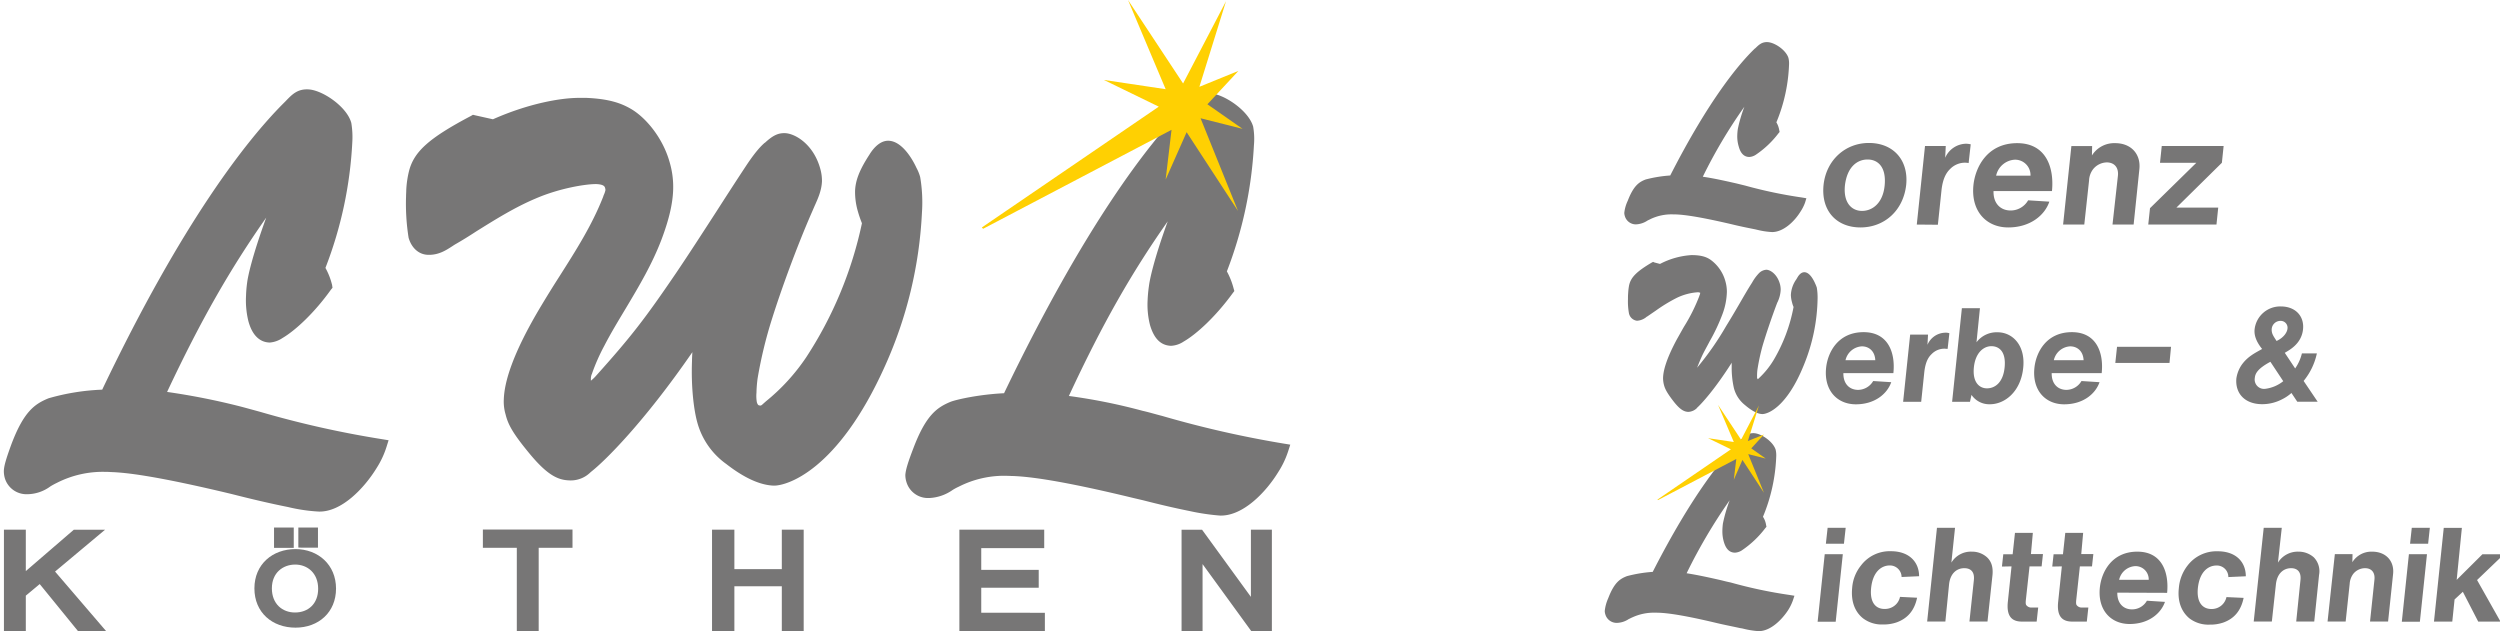
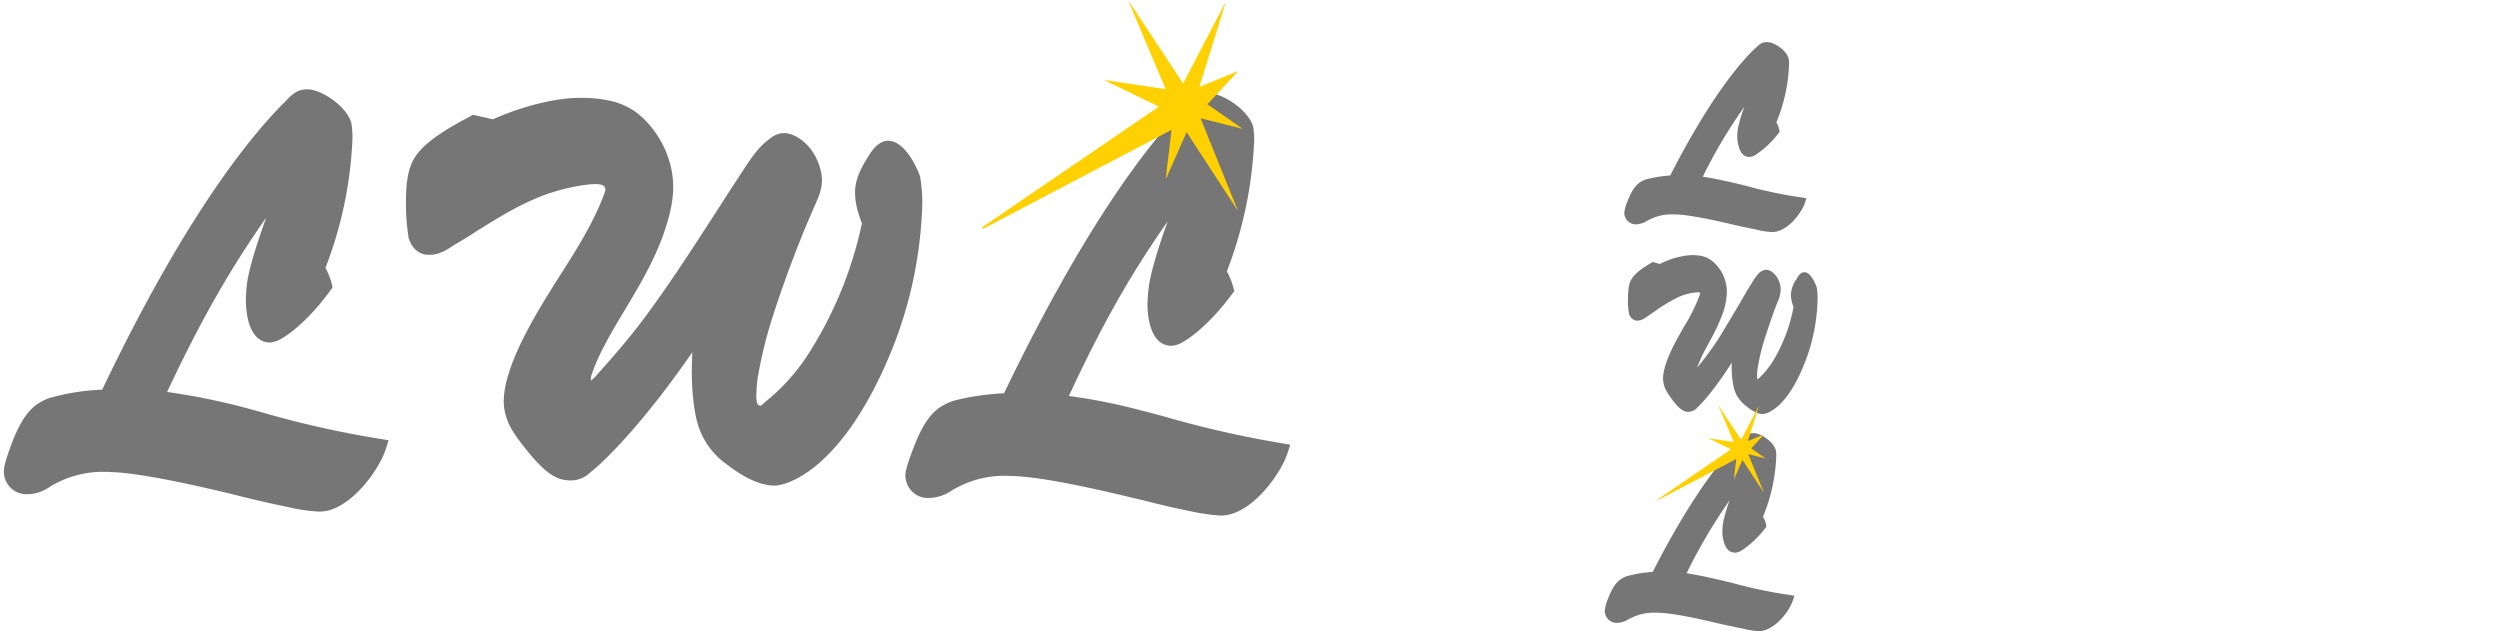
<svg xmlns="http://www.w3.org/2000/svg" id="Ebene_1" data-name="Ebene 1" viewBox="0 0 800 201.98">
  <defs>
    <style>.cls-1{fill:#777676;}.cls-1,.cls-2{fill-rule:evenodd;}.cls-2{fill:#ffd002;}</style>
  </defs>
  <path class="cls-1" d="M534.52,56.15a42.28,42.28,0,0,0-7.93,1.29c-2.09.8-3.87,2-5.72,6.83a12.05,12.05,0,0,0-1.1,3.88,4,4,0,0,0,.18,1,3.66,3.66,0,0,0,3.51,2.65,7.15,7.15,0,0,0,3.75-1.23c.37-.19.67-.31,1-.49a15.59,15.59,0,0,1,7.13-1.48c1.85,0,5.78.12,18.7,3.14,2.46.61,4.92,1.11,7.38,1.6.37.06.74.18,1.1.25a24.59,24.59,0,0,0,4.55.67c3.69,0,7.2-3.51,9-6.4a13.92,13.92,0,0,0,1.54-3l.43-1.42-1.41-.24a145.88,145.88,0,0,1-18.2-3.82l-2.77-.68c-4.86-1.11-7.81-1.72-10.76-2.15A161,161,0,0,1,558.2,34.16a45.61,45.61,0,0,0-2.09,7.08,17.45,17.45,0,0,0-.19,2.34,11.14,11.14,0,0,0,.5,3.39c.61,2.22,1.78,3.26,3.38,3.26a4.22,4.22,0,0,0,2-.67,30.5,30.5,0,0,0,7.31-6.9l.37-.43-.12-.56a7,7,0,0,0-.92-2.52,52.94,52.94,0,0,0,4.06-18.66,7.29,7.29,0,0,0-.19-1.91c-.74-2.53-4.49-5.11-6.89-5.11-1.72,0-2.64.92-3.75,2-.06,0-.12.06-.18.12-5.29,5.11-14.82,16.69-27,40.53ZM554.14,116h0v1.35a29.57,29.57,0,0,0,.68,6.72,10.13,10.13,0,0,0,3.56,5.54c2.59,2.22,4.43,2.89,5.6,2.89,1.6,0,7.75-2,13.28-15.76a58.32,58.32,0,0,0,4.37-21.25,19,19,0,0,0-.25-3.45,10.64,10.64,0,0,0-.49-1.23c-.43-1-1.72-3.7-3.5-3.7-1.42,0-2.22,1.73-2.4,2-.06.07-.06.07-.06.13a9.4,9.4,0,0,0-1.85,5.17,9.55,9.55,0,0,0,.37,2.34,8.28,8.28,0,0,0,.49,1.48,52.26,52.26,0,0,1-6.39,17,26.71,26.71,0,0,1-4.62,5.72c-.3.31-.36.37-.55.37v-.18l-.06-.12-.06-.07v-.67a14.88,14.88,0,0,1,.12-2,67.71,67.71,0,0,1,1.66-7.69c1-3.39,2.89-9.06,4.68-13.74a3.2,3.2,0,0,0,.24-.49,10.2,10.2,0,0,0,.86-3.63,7.2,7.2,0,0,0-.18-1.6c-.8-3.27-3.08-4.81-4.43-4.81a3.67,3.67,0,0,0-2.46,1.23,14.25,14.25,0,0,0-2.09,2.9c-1.48,2.28-2.83,4.68-4.18,7s-2.71,4.62-4.12,6.9a93.69,93.69,0,0,1-9.23,13.24.06.06,0,0,1-.06.06c.19-.43.62-1.6,1.42-3.39s1.72-3.32,2.58-5a60.15,60.15,0,0,0,4.12-8.74,21.72,21.72,0,0,0,1.41-7.09,12.15,12.15,0,0,0-.43-3.26,12.56,12.56,0,0,0-4.73-7c-1.23-.86-2.83-1.54-6.15-1.54a25,25,0,0,0-10.09,2.83l-1.84-.49L529,83.8l-.37.18c-4.92,2.9-6.76,4.75-7.32,7.33a18.18,18.18,0,0,0-.3,2.53c-.06.67-.06,1.29-.06,1.91a21.27,21.27,0,0,0,.3,4.43,3,3,0,0,0,2.59,2.46,5.22,5.22,0,0,0,2.89-1.1,1.12,1.12,0,0,1,.36-.25c.93-.62,1.79-1.23,2.71-1.85a51.2,51.2,0,0,1,6.64-4.06,18.13,18.13,0,0,1,6.77-1.85,1.57,1.57,0,0,1,.73.12c.06,0,.06,0,.13.06a2.63,2.63,0,0,1-.19.74.24.24,0,0,0-.06.19,56.53,56.53,0,0,1-5,10c-.74,1.29-1.41,2.52-2.15,3.81-3.63,6.72-4.49,10.47-4.49,12.69a9.14,9.14,0,0,0,.24,1.85c.31,1.29.86,2.52,3,5.3s3.5,3.51,4.92,3.51A4.2,4.2,0,0,0,543,130.6v-.06c1.47-1.29,5.78-6,11.19-14.53Zm-25.27,67h0a43.9,43.9,0,0,0-8.24,1.36c-2.22.86-4.06,2-6,7.08a13.37,13.37,0,0,0-1.11,4.07,4,4,0,0,0,.19,1.1,3.76,3.76,0,0,0,3.69,2.71,7.1,7.1,0,0,0,3.81-1.23c.43-.18.74-.37,1.05-.49a16.47,16.47,0,0,1,7.44-1.54c1.9,0,6,.06,19.43,3.26,2.58.62,5.16,1.11,7.69,1.67a9.2,9.2,0,0,1,1.23.24,27.51,27.51,0,0,0,4.73.74c3.81,0,7.44-3.69,9.41-6.71a15.33,15.33,0,0,0,1.54-3.14l.49-1.48-1.54-.25a148.33,148.33,0,0,1-18.88-4c-1.17-.24-2.15-.49-2.89-.68-5.1-1.17-8.11-1.78-11.19-2.27a172.1,172.1,0,0,1,13.77-23.35,49.83,49.83,0,0,0-2.15,7.39,19.26,19.26,0,0,0-.18,2.47,11.77,11.77,0,0,0,.49,3.51c.68,2.28,1.84,3.39,3.57,3.39a4.45,4.45,0,0,0,2.09-.68A31.52,31.52,0,0,0,564.9,169l.37-.43-.12-.55a6.49,6.49,0,0,0-1-2.65,55.42,55.42,0,0,0,4.25-19.46,7.81,7.81,0,0,0-.19-2c-.8-2.59-4.67-5.3-7.13-5.3-1.85,0-2.83,1-3.94,2.09-.06.07-.12.13-.18.13C551.44,146.19,541.54,158.19,528.87,183Z" />
-   <path class="cls-1" d="M595.35,72.78c7.62,0,13.71-5.36,14.63-13.61.8-7.94-4.12-13.42-11.93-13.42-7.56,0-13.65,5.48-14.51,13.42-.86,8.25,4.12,13.61,11.81,13.61Zm137.93,53h0l1.85,2.77h6.52l-4.49-6.65a20.63,20.63,0,0,0,4.24-8.81h-4.79a14.19,14.19,0,0,1-2.16,4.81l-3.32-5c1.29-.8,5.35-2.77,5.84-7.52.43-4.06-2.27-7.32-7.13-7.32a8.25,8.25,0,0,0-8.36,7.26c-.19,1.6.24,3.7,2.4,6.35-2.28,1.29-4.62,2.4-6.52,5.05a10.4,10.4,0,0,0-1.72,4.37c-.43,4.62,2.52,8.25,8.3,8.25a13.81,13.81,0,0,0,6.39-1.6,13.42,13.42,0,0,0,2.95-2ZM638,61.14h18.63c.74-7.39-1.78-15.33-11.13-15.33-9.59,0-13.4,7.7-14,13.42-.86,8.32,4.12,13.55,11.13,13.55s11.69-3.88,13.16-8.25L649,64.1a6.46,6.46,0,0,1-5.59,3.26c-3.2,0-5.6-2.21-5.48-6.22Zm22.26,10.72h6.71l1.53-14.1a6.34,6.34,0,0,1,1.36-3.7,5.79,5.79,0,0,1,4.3-2.09c2.34,0,3.87,1.54,3.57,4.31L676,71.86h6.76l1.84-17.74c.5-4.74-2.58-8.31-7.74-8.31a8.4,8.4,0,0,0-7.44,3.94l.06-3h-6.64l-2.65,25.13Zm27.18,0h21.83l.56-5.42H696.44L711,52.09l.56-5.36h-19.8l-.56,5.36h11.63L688,66.62l-.56,5.24Zm-62.77,56.72h5.72l.49-2.22a6.85,6.85,0,0,0,5.9,3c4.74,0,9.84-4,10.64-11.58.8-7.39-3.51-11.45-8.18-11.45a8.07,8.07,0,0,0-6.76,3.2l1.1-10.9h-5.78l-3.13,30Zm154.28,70.33h5.78l.73-7.08,2.65-2.46,4.92,9.54h7.13l-7.5-13.3,8.61-8.25h-6.89l-8.24,8.19,1.66-16.63H782l-3.13,30ZM656.54,119.4h16c.68-6.34-1.54-13.11-9.53-13.11-8.24,0-11.5,6.52-12,11.45-.74,7.15,3.5,11.64,9.53,11.64s10-3.32,11.31-7.08l-5.78-.37a5.64,5.64,0,0,1-4.79,2.83c-2.77,0-4.8-1.91-4.74-5.36Zm-66.66,0h16c.68-6.34-1.53-13.11-9.53-13.11-8.24,0-11.5,6.52-12,11.45-.74,7.15,3.51,11.64,9.53,11.64s10-3.32,11.32-7.08l-5.78-.37a5.67,5.67,0,0,1-4.8,2.83c-2.77,0-4.8-1.91-4.74-5.36ZM608,191h0a4.77,4.77,0,0,1-2,3,5,5,0,0,1-3,.86c-2.58,0-4.74-1.85-4.24-6.71.55-5.24,3.32-7.21,6-7.21a3.75,3.75,0,0,1,3.75,3.7l5.6-.25c0-4.5-3.14-8-9-8a11.51,11.51,0,0,0-9.59,4.56,12.89,12.89,0,0,0-2.83,7.21c-.43,4.37.92,7.63,3.44,9.67a9.88,9.88,0,0,0,6.46,2,12.58,12.58,0,0,0,4.36-.68c3.38-1.23,5.66-3.7,6.52-7.88L608,191Zm69.48-1.35h0l16,.06c.62-6.41-1.54-13.18-9.53-13.18-8.24,0-11.5,6.59-12,11.51-.74,7.15,3.5,11.64,9.53,11.64s10-3.32,11.31-7.08l-5.78-.37a5.44,5.44,0,0,1-4.79,2.77c-2.71,0-4.74-1.91-4.68-5.35Zm35,1.35h0a4.81,4.81,0,0,1-4.85,3.88c-2.59,0-4.8-1.85-4.31-6.71.55-5.24,3.32-7.21,6-7.21a3.68,3.68,0,0,1,3.75,3.7l5.59-.25c0-4.5-3.07-8-9-8A11.64,11.64,0,0,0,700,181a13.38,13.38,0,0,0-2.77,7.21c-.49,4.37.93,7.63,3.39,9.67a10,10,0,0,0,6.51,2,12.69,12.69,0,0,0,4.37-.68c3.38-1.23,5.6-3.7,6.46-7.88l-5.48-.25Zm-95.74,7.88h5.78L623.7,187c.37-3.51,2.46-5.18,4.86-5.18,2.09,0,3.38,1.17,3.07,3.88l-1.41,13.18H636l1.6-14.9c.24-2.65-.43-4.37-1.72-5.61a7.11,7.11,0,0,0-4.86-1.84,7.29,7.29,0,0,0-6.58,3.51l1.17-11.15h-5.78l-3.14,30Zm104.47,0h5.78l1.3-11.88c.37-3.51,2.46-5.18,4.85-5.18,2,0,3.32,1.17,3,3.88l-1.35,13.18h5.77l1.54-14.9a6.36,6.36,0,0,0-1.66-5.61,7.32,7.32,0,0,0-4.86-1.84,7.48,7.48,0,0,0-6.64,3.51l1.23-11.15h-5.78l-3.2,30Zm23.62,0h5.78l1.29-12.07a5.88,5.88,0,0,1,1.17-3.2,4.86,4.86,0,0,1,3.75-1.79c2,0,3.26,1.3,3,3.7l-1.41,13.36h5.78l1.6-15.21c.43-4.06-2.22-7.14-6.71-7.14a7.18,7.18,0,0,0-6.33,3.38l.06-2.58h-5.66l-2.33,21.55ZM676.9,116.14h17.34l.49-5.17H677.45l-.55,5.17ZM613.37,71.86h0L616,46.73h6.64l-.18,3.76a7.44,7.44,0,0,1,6.76-4.5,7.9,7.9,0,0,1,1.41.19l-.67,6a7,7,0,0,0-1.11-.12,6.64,6.64,0,0,0-4.79,2c-1.23,1.17-2.34,3-2.77,6.71l-1.17,11.15ZM609,128.58h5.78l1-9.54c.37-3.21,1.29-4.75,2.34-5.73a5.67,5.67,0,0,1,4.12-1.73c.31,0,.68.06,1,.06l.56-5a3.55,3.55,0,0,0-1.23-.18,6.32,6.32,0,0,0-5.78,3.88l.18-3.26h-5.72L609,128.58Zm42.73,70.33h0l.49-4.49H650a2,2,0,0,1-1.6-.8c-.12-.19-.25-.5-.12-1.67l1.17-10.71h3.87l.43-3.94H649.9l.61-6.78h-5.72l-.74,6.84h-3l-.43,3.94,3.07-.06-1.16,11.15c-.56,4.86,1.29,6.52,4.49,6.52Zm16.05,0h0l.49-4.49h-2.15a2,2,0,0,1-1.6-.8c-.12-.19-.25-.5-.12-1.67l1.16-10.71h3.88l.43-3.94H666l.61-6.78h-5.72l-.74,6.84h-3l-.43,3.94,3.07-.06-1.16,11.15c-.56,4.86,1.29,6.52,4.49,6.52ZM595.84,67.49h0c-3.2,0-6-2.47-5.47-8.07.67-6,3.93-8.38,7.25-8.38s6,2.4,5.48,8.19-3.94,8.26-7.26,8.26Zm42.92-11.27h0a6.48,6.48,0,0,1,6-5.12,4.93,4.93,0,0,1,5,5.12Zm-2.94,68.05h0c-2.4,0-4.67-1.91-4.18-6.71s3.2-6.78,5.59-6.78c2.59,0,4.74,1.85,4.25,6.78s-3.14,6.71-5.66,6.71Zm21.4-9h0a5.69,5.69,0,0,1,5.23-4.44c2.33,0,4.18,1.6,4.3,4.44Zm-66.66,0h0a5.7,5.7,0,0,1,5.23-4.44c2.34,0,4.18,1.6,4.3,4.44Zm87.56,70.27h0a5.57,5.57,0,0,1,5.16-4.38,4.23,4.23,0,0,1,4.31,4.38Zm48.4-69.78h0l4.12,6.22a11.45,11.45,0,0,1-5.9,2.46,3,3,0,0,1-3.2-3.51c.12-1.29.74-2.89,5-5.17Zm-144.88,83.2h5.78l2.28-21.61h-5.79l-2.27,21.61Zm186.94,0h5.78l2.27-21.61h-5.78l-2.27,21.61ZM771.22,174H777l.55-5.11h-5.78l-.55,5.11Zm-186.94,0h5.78l.56-5.11h-5.78l-.56,5.11Zm144.21-64.91h0c-1-1.54-1.66-2.4-1.54-3.88a2.82,2.82,0,0,1,2.83-2.53,2.19,2.19,0,0,1,2.21,2.53C731.87,106.29,730.89,108,728.49,109.12Z" />
  <polygon class="cls-2" points="553.89 143.78 530.4 159.86 530.53 160.04 555.62 146.86 554.82 153.51 557.58 147.17 564.47 157.7 559.43 145.32 565.02 146.74 560.41 143.48 564.47 139.04 559.31 141.14 562.87 129.74 557.15 140.71 549.77 129.56 554.82 141.44 546.58 140.21 553.89 143.78" />
  <path class="cls-1" d="M321.34,125.83c-8,.38-15.25,2-17.19,2.76-4.4,1.83-7.91,4.34-11.93,15-1.69,4.4-2.38,6.67-2.51,8.36a7.36,7.36,0,0,0,.32,2.2,7.17,7.17,0,0,0,6.9,5.22h.38a14.11,14.11,0,0,0,7.53-2.58,16.81,16.81,0,0,1,2-1.07,31.92,31.92,0,0,1,15.62-3.45c.5,0,1.13.06,1.82.06,4.71.19,14.31,1.19,38.28,7l3.2.75c4.9,1.26,9.92,2.45,14.94,3.46a71,71,0,0,0,9.66,1.44c7.35.25,14.75-7.48,18.7-13.95a28.3,28.3,0,0,0,3.14-6.6l.69-2.14-2.26-.37a335.19,335.19,0,0,1-38.65-8.8c-2.45-.63-4.52-1.26-6.28-1.64a184.25,184.25,0,0,0-23.66-4.77c10.8-23.26,20.15-39.54,31.63-55.88-4.58,12.63-5.77,18.79-6,20.62a45.39,45.39,0,0,0-.44,4.71A26.48,26.48,0,0,0,368,104c1.38,4.71,3.7,6.54,6.72,6.66a8,8,0,0,0,4.08-1.38c4.14-2.39,10.23-8,15.62-15.4l.57-.75-.25-.88a23.9,23.9,0,0,0-2.14-5.41,131.29,131.29,0,0,0,8.66-40.41,22.44,22.44,0,0,0-.25-5.91c-1.44-5.15-9.41-10.5-13.93-10.69-3.64-.12-5.46,1.83-7.85,4.22a2.74,2.74,0,0,1-.37.43c-11.23,11.38-31.63,37.4-57.55,91.33Zm-99.78-13.14h0c-15.69,22.76-28.17,34.95-32.25,38.15-.13.13-.32.26-.44.38a9,9,0,0,1-6.34,2.52c-3.45-.07-6.78-1.07-12.74-8.18-5.71-6.85-7.22-9.74-8-12.94a14.43,14.43,0,0,1-.57-4.91c.19-5.21,2.51-14.14,12.05-30,1.88-3.14,3.83-6.28,5.77-9.3C184.29,80.14,189.43,72.09,193,63a5.38,5.38,0,0,1,.25-.69,7,7,0,0,0,.5-1.51,3.47,3.47,0,0,0-.13-.69c-.12-.32-.25-1.07-2.7-1.2h-.37c-3.08,0-11.36,1.26-19.08,4.59-6.71,2.83-12.74,6.6-19,10.5-2.2,1.44-4.52,2.89-6.84,4.21-.32.19-.69.44-1.07.69-1.76,1.13-4.21,2.76-7.59,2.64-2.89-.06-5.28-2.14-6.22-5.47a69.59,69.59,0,0,1-.81-13.32c0-.63.06-1.26.06-1.89a31.58,31.58,0,0,1,.88-6.1c1.57-6.16,6.21-10.49,19.83-17.66l.63-.37.75.18,5.65,1.26c11.48-5.09,21.71-6.85,27.55-6.85h2.32c7.4.31,11.23,1.76,14.18,3.46,4.83,2.76,10.23,9.24,12.43,16.9a28,28,0,0,1,1.19,9.05c-.13,4.15-1.19,9.18-3.7,15.84-3,7.92-7.22,15-11.36,21.94-2.45,4.08-4.9,8.11-7,12.19a62.43,62.43,0,0,0-3.89,8.8v.06l-.13.26a4,4,0,0,0-.25,1.38v.63a12.55,12.55,0,0,0,1.76-1.7c11.17-12.44,15.56-18.16,25.41-32.62,4.34-6.41,8.54-12.95,12.74-19.42,3.27-5.09,6.59-10.25,10-15.4,3.08-4.59,4.71-6.1,5.71-7h.07c2.76-2.57,4.45-3.14,6.46-3.08,3.26.13,9.16,3.59,11.29,11.51a14.26,14.26,0,0,1,.51,3.89c-.13,3.08-1.38,5.72-2.45,8.11l-.57,1.32c-5.2,11.82-10.22,25.83-12.92,34.44a140.57,140.57,0,0,0-4.65,19.17,39.62,39.62,0,0,0-.37,4.65,11.67,11.67,0,0,0,.12,3c.32,1.07.63,1,1,1.07s.56-.13,1.31-.82c.13-.12.38-.31.57-.5a64.11,64.11,0,0,0,12.93-14.14,125.84,125.84,0,0,0,17.82-42.87,38.29,38.29,0,0,1-1.38-4.08,22.17,22.17,0,0,1-.82-6.1c.07-3.39,1.38-6.85,4.58-11.75a.24.24,0,0,0,.07-.13c.31-.44,2.63-4.46,6.08-4.34,4.27.13,7.6,5.79,8.92,8.68a13.66,13.66,0,0,1,1.19,2.95,48.36,48.36,0,0,1,.56,11.44A135.1,135.1,0,0,1,283.25,117c-15.19,33.94-31.75,38.53-35.71,38.4-2.95-.12-7.84-1.25-15.12-6.91a24.13,24.13,0,0,1-9.29-13.33c-1.13-4.08-2-11.31-1.69-19.61,0-.94.06-1.88.12-2.89Zm-188.83,12h0a71.4,71.4,0,0,0-17.19,2.76c-4.46,1.82-8,4.27-12,15C2,146.7,1.29,149,1.23,150.66A8.25,8.25,0,0,0,1.54,153a7.21,7.21,0,0,0,7,5.15,12.63,12.63,0,0,0,7.59-2.51,23.09,23.09,0,0,1,2.08-1.13A32.3,32.3,0,0,1,33.86,151a14.82,14.82,0,0,1,1.57.06c4.64.13,14.12,1.13,38.59,7l.76.19c5.71,1.45,11.54,2.83,17.38,4a54.62,54.62,0,0,0,9.79,1.45c7.28.25,14.62-7.48,18.58-13.95a28.47,28.47,0,0,0,3.13-6.67l.69-2.2-2.26-.37a317.49,317.49,0,0,1-38.9-8.74c-2.32-.63-4.33-1.19-6-1.63a219.77,219.77,0,0,0-23.72-4.72C64.36,102.26,73.71,86,85.19,69.64c-4.58,12.57-5.83,18.73-6.08,20.62a38.54,38.54,0,0,0-.38,4.39,28,28,0,0,0,.75,8.11c1.26,4.65,3.71,6.73,6.72,6.85h.19a8.46,8.46,0,0,0,4-1.44c4.08-2.39,10.17-8,15.5-15.46l.51-.63-.13-.88a21.56,21.56,0,0,0-2.13-5.47,128.85,128.85,0,0,0,8.59-40.1,27.39,27.39,0,0,0-.31-6.28c-1.38-5.22-9.35-10.63-13.87-10.75-3.45-.13-5.15,1.69-7.15,3.77l-.94.94C79.17,44.69,58.52,70.58,32.73,124.64Z" />
-   <path class="cls-1" d="M8.26,190.61l4.45-3.71L25,202h9l-16.38-19.1,16-13.39h-10L8.26,182.75V169.49h-7V202h7V190.61Zm226.73-3h15.19V202h7V169.49h-7v12.63H235V169.49h-7.15V202H235V187.65Zm149.83-7.1h0L400.44,202H407V169.49h-6.71V191l-15.63-21.49H378.1V202h6.72V180.55Zm-212.47-5.22H183.2v-5.84H154.52v5.84h10.86V202h7V175.33ZM314,196.07h0v-8h18.39v-5.72H314V175.4h20.15v-5.91H307V202h27.36v-5.91ZM94.53,200.85h0c7.4,0,13-4.9,13-12.51s-5.71-12.63-13-12.63-13.12,4.84-13.12,12.57,5.71,12.57,13.18,12.57ZM94.4,196h0c-4,0-7.4-2.7-7.4-7.73s3.58-7.61,7.47-7.61,7.34,2.71,7.34,7.73c0,4.84-3.2,7.61-7.41,7.61Zm2.2-20.74h5.15V168.8H95.47v6.41Zm-8.91.06H94V168.8H87.69Z" />
  <polygon class="cls-2" points="370.81 34.13 314.2 72.78 314.58 73.22 374.89 41.55 373.01 57.45 379.72 42.3 396.16 67.5 384.18 37.84 397.61 41.23 386.37 33.37 396.29 22.69 383.8 27.78 392.33 0.38 378.59 26.71 360.96 0 373.01 28.54 353.24 25.58 370.81 34.13" />
</svg>